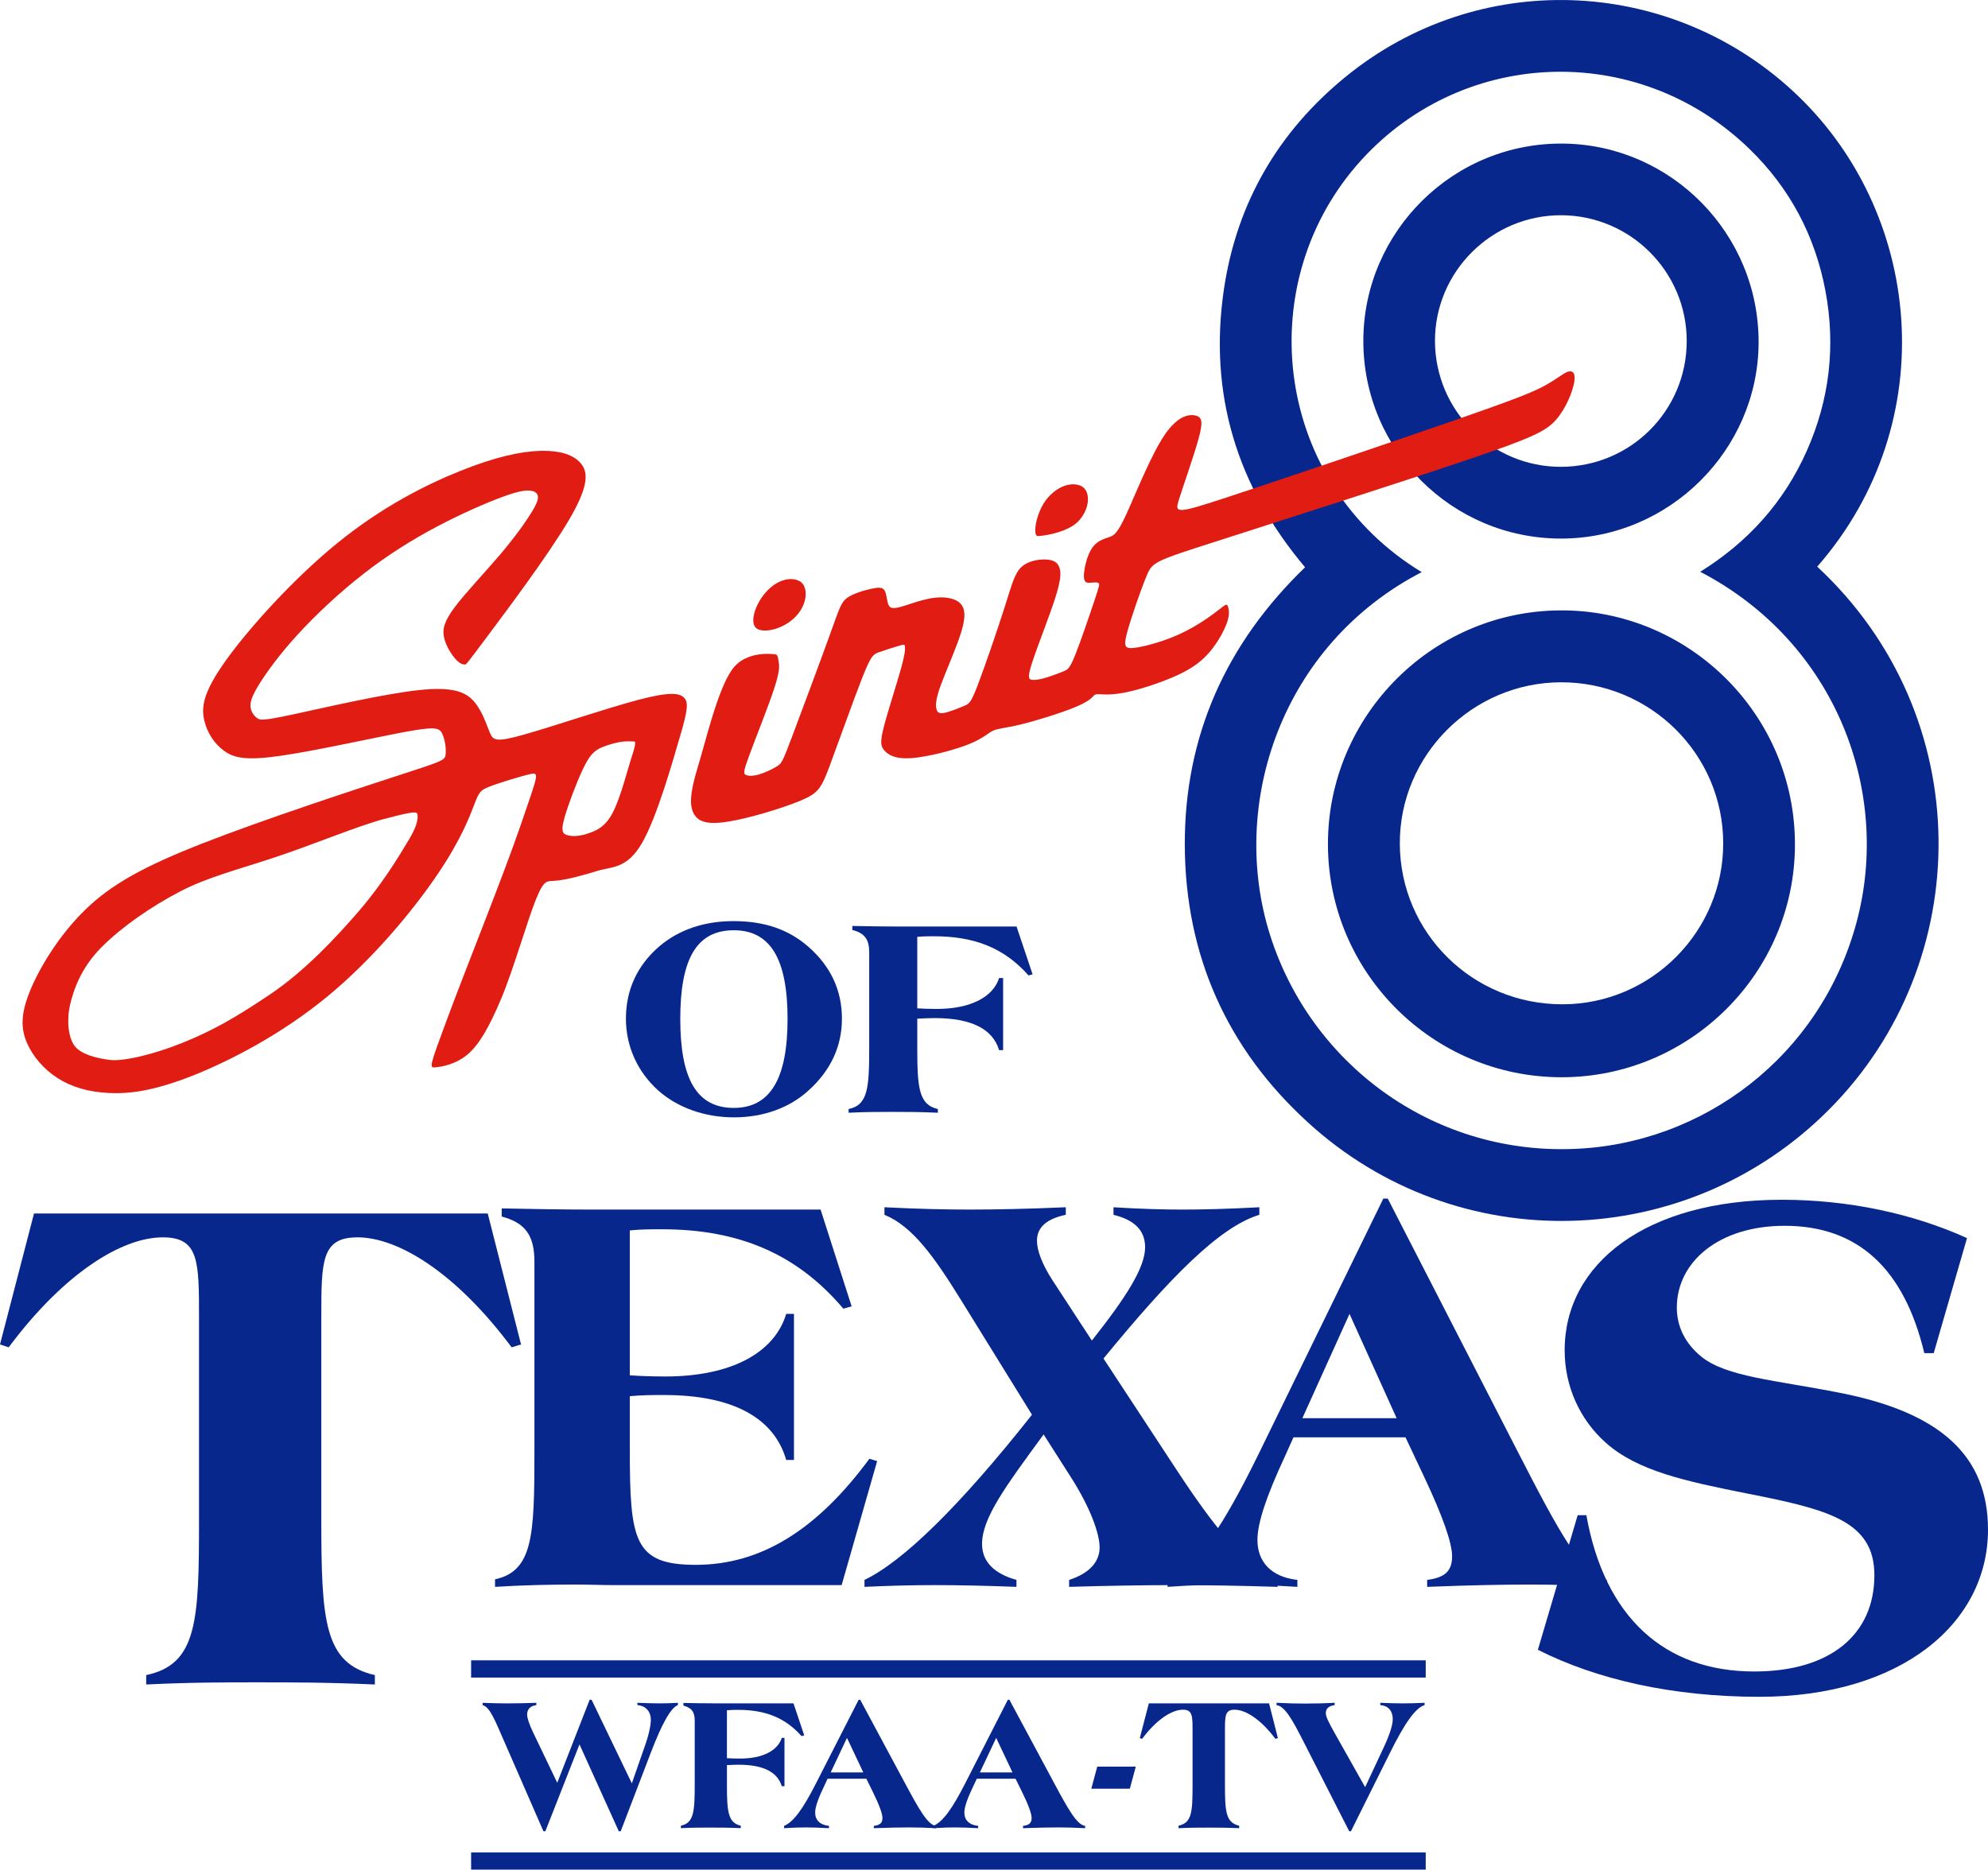
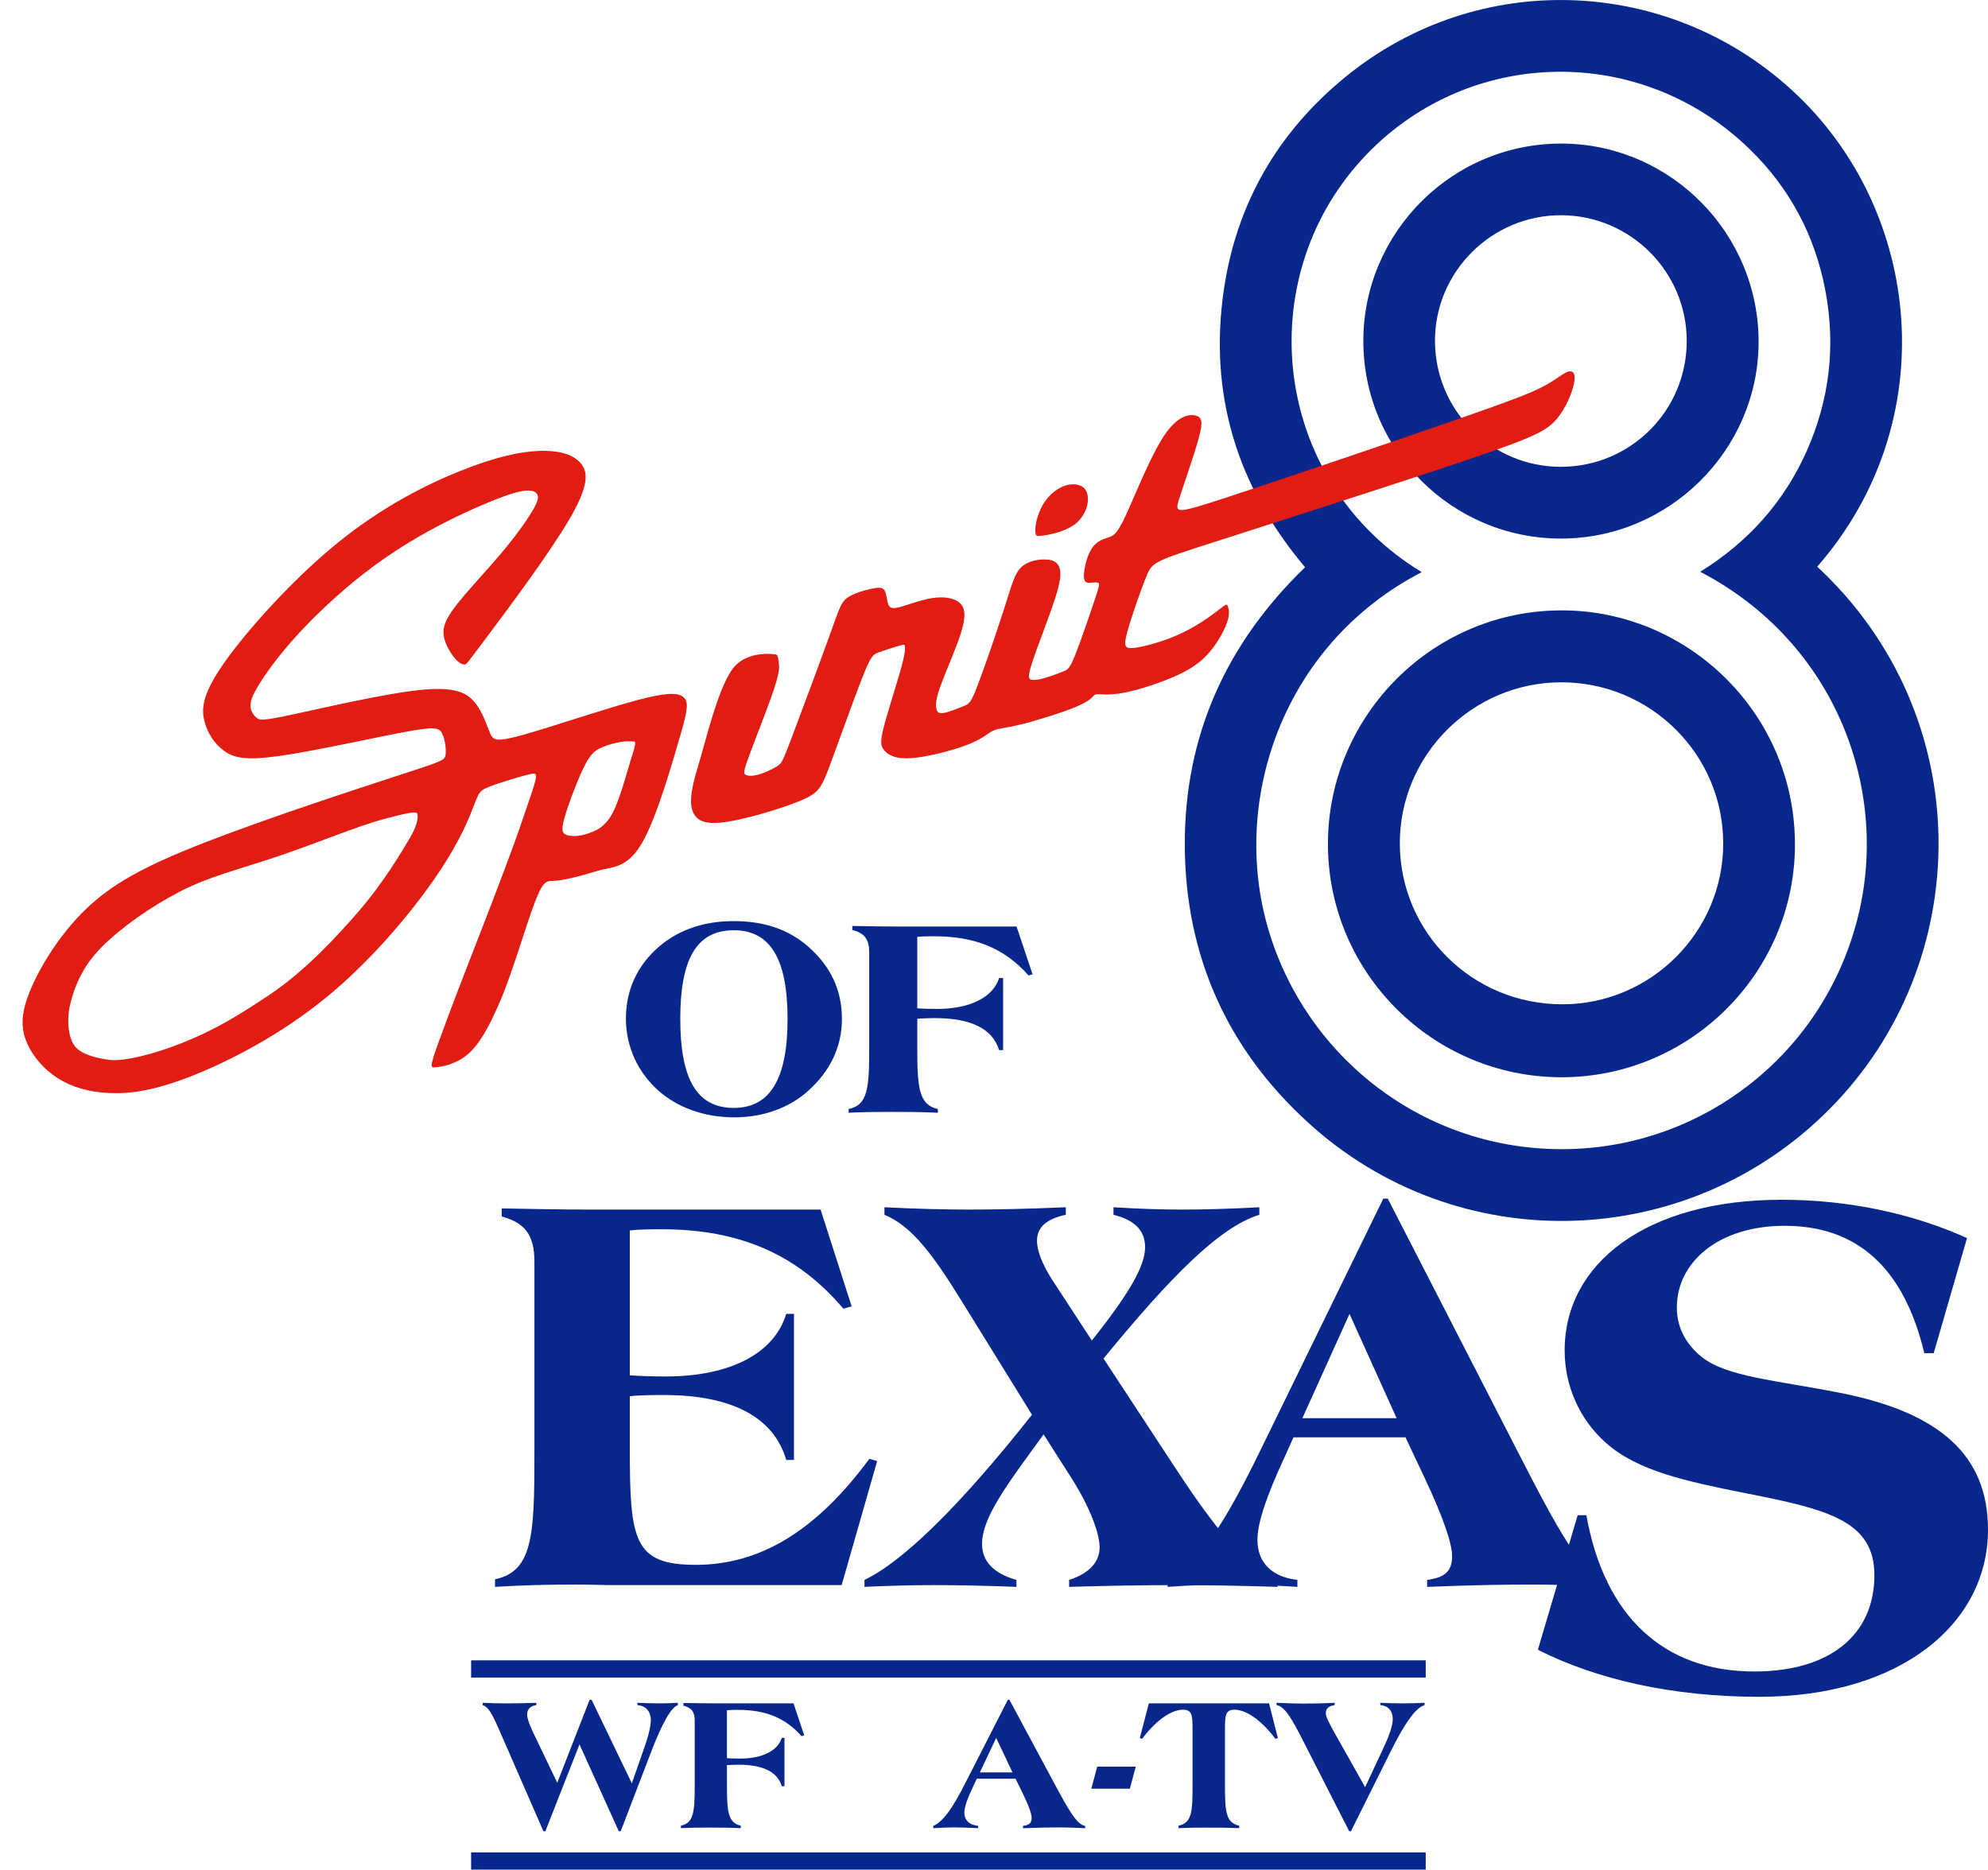
<svg xmlns="http://www.w3.org/2000/svg" xmlns:ns1="http://sodipodi.sourceforge.net/DTD/sodipodi-0.dtd" xmlns:ns2="http://www.inkscape.org/namespaces/inkscape" version="1.1" viewBox="0 0 186.257 175.198" id="svg4" ns1:docname="WFAA_Spirit_of_Texas_1985.svg" ns2:version="1.1.1 (3bf5ae0, 2021-09-20)">
  <defs id="defs8" />
  <ns1:namedview id="namedview6" pagecolor="#505050" bordercolor="#eeeeee" borderopacity="1" ns2:pageshadow="0" ns2:pageopacity="0" ns2:pagecheckerboard="0" ns2:document-units="mm" showgrid="false" ns2:zoom="0.92470539" ns2:cx="260.08284" ns2:cy="155.72527" ns2:window-width="1366" ns2:window-height="703" ns2:window-x="0" ns2:window-y="0" ns2:window-maximized="1" ns2:current-layer="svg4" />
  <path d="m 170.256,53.099 c 15.041,13.97 14.904,37.044 1.094,50.889 -13.32,13.366 -34.811,14.004 -48.826,1.174 -7.589,-6.928 -11.474,-15.668 -11.52,-25.957 -0.034,-10.267 3.886,-18.915 11.269,-26.048 -6.381,-7.566 -9.059,-16.26 -7.6,-26.071 1.196,-8.045 5.059,-14.699 11.349,-19.849 12.432,-10.187 30.219,-9.469 41.875,1.219 12.295,11.269 14.209,31.107 2.359,44.644 z m -37.055,0.513 c -13.138,6.803 -18.095,21.73 -14.209,34.002 3.794,11.999 15.075,20.476 28.259,20.055 12.329,-0.387 23.325,-8.74 26.686,-21.228 3.293,-12.226 -1.903,-26.23 -14.642,-32.862 4.478,-2.78 7.851,-6.529 9.982,-11.326 2.142,-4.82 2.723,-9.845 1.743,-15.03 -0.98,-5.173 -3.35,-9.617 -7.122,-13.275 -10.551,-10.232 -27.279,-9.492 -36.816,1.572 -9.891,11.497 -7.589,29.774 6.119,38.092 z" id="path878" style="fill:#07278d;fill-opacity:1;stroke:none;stroke-width:0.114" />
  <path d="m 146.304,100.945 c -12.056,0 -21.866,-9.788 -21.889,-21.821 -0.023,-12.113 9.97,-22.174 22.356,-21.923 11.68,0.239 21.422,9.868 21.399,21.969 -0.023,11.999 -9.834,21.775 -21.866,21.775 z M 131.15,79.044 c 0.023,8.364 6.825,15.087 15.257,15.064 8.284,-0.011 15.064,-6.814 15.041,-15.098 -0.011,-8.341 -6.825,-15.087 -15.189,-15.075 -8.318,0.011 -15.132,6.825 -15.109,15.109 z" id="path880" style="fill:#07278d;fill-opacity:1;stroke:none;stroke-width:0.114" />
  <path d="m 146.248,50.467 c -10.232,0 -18.539,-8.307 -18.516,-18.55 0.011,-10.164 8.409,-18.664 18.904,-18.459 9.959,0.194 18.174,8.432 18.129,18.676 -0.057,10.05 -8.375,18.334 -18.516,18.334 z m -0.023,-6.723 c 6.541,0 11.805,-5.264 11.805,-11.793 0,-6.495 -5.287,-11.771 -11.771,-11.782 -6.506,-0.011 -11.828,5.299 -11.816,11.793 0.023,6.506 5.287,11.782 11.782,11.782 z" id="path882" style="fill:#07278d;fill-opacity:1;stroke:none;stroke-width:0.114" />
  <path id="rect1055" style="opacity:1;fill:#07278d;fill-opacity:1;stroke:none;stroke-width:0.871" d="m 44.139,173.583 h 89.437 v 1.615 H 44.139 Z" />
  <path id="path1232" style="opacity:1;fill:#07278d;fill-opacity:1;stroke:none;stroke-width:0.871" d="m 44.139,155.583 h 89.437 v 1.615 H 44.139 Z" />
-   <path d="m 0,125.982 0.814,0.271 c 5.153,-6.916 10.577,-10.306 14.442,-10.306 3.39,0 3.39,2.237 3.39,7.526 v 18.849 c 0,9.56 -0.136,13.628 -4.949,14.645 v 0.881 c 4.136,-0.203 7.526,-0.203 10.373,-0.203 2.983,0 6.644,0 11.051,0.203 v -0.881 c -4.746,-1.085 -5.017,-5.017 -5.017,-14.645 v -18.849 c 0,-5.288 0,-7.526 3.39,-7.526 3.865,0 9.289,3.39 14.441,10.306 l 0.881,-0.271 -3.119,-12.272 H 3.187 Z" style="font-weight:bold;font-size:40px;line-height:1.25;font-family:'Americana Extra';-inkscape-font-specification:'Americana Extra Bold';letter-spacing:-4.18px;word-spacing:0px;white-space:pre;fill:#07278d;fill-opacity:1;stroke:none;stroke-width:1.695" id="path19604" />
  <path d="m 47.285,163.282 3.629,8.319 h 0.18 l 3.198,-8.139 3.683,8.139 h 0.18 l 2.821,-7.366 c 1.042,-2.731 1.886,-4.222 2.533,-4.456 v -0.216 c -0.647,0.036 -1.168,0.054 -1.617,0.054 -0.557,0 -1.294,-0.018 -2.174,-0.054 v 0.216 c 0.773,0.054 1.258,0.593 1.258,1.383 0,0.521 -0.18,1.383 -0.593,2.551 l -1.186,3.396 -3.773,-7.833 h -0.18 l -3.036,7.78 -2.264,-4.725 c -0.377,-0.791 -0.557,-1.347 -0.557,-1.671 0,-0.503 0.305,-0.808 0.862,-0.88 v -0.216 c -1.006,0.036 -1.922,0.054 -2.731,0.054 -0.701,0 -1.473,-0.018 -2.3,-0.054 v 0.216 c 0.701,0.198 1.15,1.419 2.066,3.503 z" style="font-weight:bold;font-size:40px;line-height:1.25;font-family:'Americana Extra';-inkscape-font-specification:'Americana Extra Bold';letter-spacing:0px;word-spacing:0px;white-space:pre;fill:#07278d;fill-opacity:1;stroke:none;stroke-width:0.449" id="path19607" />
  <path d="m 68.108,167.198 v -1.797 c 0.413,-0.018 0.773,-0.036 1.078,-0.036 2.3,0 3.647,0.665 4.06,2.012 h 0.252 v -4.528 h -0.252 c -0.377,1.186 -1.779,1.94 -3.917,1.94 -0.503,0 -0.898,-0.018 -1.222,-0.036 v -4.492 c 0.377,-0.036 0.719,-0.036 1.042,-0.036 2.533,0 4.402,0.719 5.947,2.461 l 0.252,-0.072 -1.006,-3 h -7.42 c -0.952,0 -1.904,-0.018 -2.893,-0.036 v 0.252 c 0.773,0.198 1.06,0.593 1.06,1.401 v 5.965 c 0,2.533 -0.072,3.629 -1.294,3.881 v 0.234 c 1.042,-0.054 1.958,-0.054 2.731,-0.054 0.808,0 1.761,0 2.875,0.054 v -0.234 c -1.204,-0.27 -1.294,-1.347 -1.294,-3.881 z" style="font-weight:bold;font-size:40px;line-height:1.25;font-family:'Americana Extra';-inkscape-font-specification:'Americana Extra Bold';letter-spacing:0px;word-spacing:0px;white-space:pre;fill:#07278d;fill-opacity:1;stroke:none;stroke-width:0.449" id="path19609" />
-   <path d="m 73.462,171.313 c 0.791,-0.054 1.473,-0.072 2.048,-0.072 0.539,0 1.276,0.018 2.156,0.072 v -0.216 c -0.844,-0.09 -1.294,-0.557 -1.294,-1.24 0,-0.539 0.305,-1.383 0.88,-2.569 l 0.287,-0.611 h 3.629 l 0.611,1.24 c 0.611,1.24 0.898,2.048 0.898,2.443 0,0.467 -0.234,0.665 -0.808,0.737 v 0.216 c 1.419,-0.054 2.533,-0.072 3.342,-0.072 0.683,0 1.509,0.018 2.479,0.072 v -0.216 c -0.773,-0.108 -1.563,-1.509 -2.893,-3.989 l -4.204,-7.833 h -0.144 l -4.042,7.923 c -1.132,2.21 -2.03,3.521 -2.947,3.899 z m 7.42,-5.228 H 77.828 l 1.527,-3.234 z" style="font-weight:bold;font-size:40px;line-height:1.25;font-family:'Americana Extra';-inkscape-font-specification:'Americana Extra Bold';letter-spacing:0px;word-spacing:0px;white-space:pre;fill:#07278d;fill-opacity:1;stroke:none;stroke-width:0.449" id="path19611" />
  <path d="m 87.44,171.313 c 0.791,-0.054 1.473,-0.072 2.048,-0.072 0.539,0 1.276,0.018 2.156,0.072 v -0.216 c -0.844,-0.09 -1.294,-0.557 -1.294,-1.24 0,-0.539 0.305,-1.383 0.88,-2.569 l 0.287,-0.611 h 3.629 l 0.611,1.24 c 0.611,1.24 0.898,2.048 0.898,2.443 0,0.467 -0.234,0.665 -0.808,0.737 v 0.216 c 1.419,-0.054 2.533,-0.072 3.342,-0.072 0.683,0 1.509,0.018 2.479,0.072 v -0.216 c -0.773,-0.108 -1.563,-1.509 -2.893,-3.989 l -4.204,-7.833 h -0.144 l -4.042,7.923 c -1.132,2.21 -2.03,3.521 -2.947,3.899 z m 7.42,-5.228 h -3.054 l 1.527,-3.234 z" style="font-weight:bold;font-size:40px;line-height:1.25;font-family:'Americana Extra';-inkscape-font-specification:'Americana Extra Bold';letter-spacing:0px;word-spacing:0px;white-space:pre;fill:#07278d;fill-opacity:1;stroke:none;stroke-width:0.449" id="path19613" />
  <path d="m 106.413,165.545 h -3.611 l -0.557,2.066 h 3.611 z" style="font-weight:bold;font-size:40px;line-height:1.25;font-family:'Americana Extra';-inkscape-font-specification:'Americana Extra Bold';letter-spacing:0px;word-spacing:0px;white-space:pre;fill:#07278d;fill-opacity:1;stroke:none;stroke-width:0.449" id="path19615" />
  <path d="m 106.79,162.868 0.216,0.072 c 1.365,-1.833 2.803,-2.731 3.827,-2.731 0.898,0 0.898,0.593 0.898,1.994 v 4.995 c 0,2.533 -0.036,3.611 -1.312,3.881 v 0.234 c 1.096,-0.054 1.994,-0.054 2.749,-0.054 0.791,0 1.761,0 2.929,0.054 v -0.234 c -1.258,-0.287 -1.33,-1.33 -1.33,-3.881 v -4.995 c 0,-1.401 0,-1.994 0.898,-1.994 1.024,0 2.461,0.898 3.827,2.731 l 0.234,-0.072 -0.826,-3.252 h -11.265 z" style="font-weight:bold;font-size:40px;line-height:1.25;font-family:'Americana Extra';-inkscape-font-specification:'Americana Extra Bold';letter-spacing:0px;word-spacing:0px;white-space:pre;fill:#07278d;fill-opacity:1;stroke:none;stroke-width:0.449" id="path19617" />
  <path d="m 119.6,159.778 c 0.791,0.126 1.455,1.312 2.569,3.503 l 4.24,8.319 h 0.162 l 3.665,-7.366 c 1.347,-2.713 2.372,-4.204 3.234,-4.456 v -0.216 c -0.719,0.036 -1.383,0.054 -2.012,0.054 -0.665,0 -1.365,-0.018 -2.138,-0.054 v 0.216 c 0.737,0.054 1.168,0.539 1.168,1.312 0,0.539 -0.27,1.401 -0.808,2.569 l -1.779,3.809 -2.893,-5.138 c -0.503,-0.898 -0.791,-1.473 -0.791,-1.779 0,-0.449 0.252,-0.683 0.826,-0.773 v -0.216 c -1.024,0.054 -1.958,0.072 -2.785,0.072 -0.791,0 -1.671,-0.018 -2.659,-0.072 z" style="font-weight:bold;font-size:40px;line-height:1.25;font-family:'Americana Extra';-inkscape-font-specification:'Americana Extra Bold';letter-spacing:0px;word-spacing:0px;white-space:pre;fill:#07278d;fill-opacity:1;stroke:none;stroke-width:0.449" id="path19619" />
  <path d="m 58.642,95.455 c 0,2.6 1.099,5.013 3.056,6.755 1.769,1.555 4.262,2.493 7.077,2.493 2.734,0 5.147,-0.885 6.889,-2.439 2.144,-1.903 3.217,-4.182 3.217,-6.809 0,-2.681 -1.072,-4.932 -3.163,-6.755 -1.876,-1.635 -4.155,-2.386 -6.996,-2.386 -2.788,0 -5.147,0.831 -6.943,2.359 -2.064,1.769 -3.136,4.074 -3.136,6.782 z m 10.106,8.363 c -3.485,0 -5.013,-2.734 -5.013,-8.337 0,-5.576 1.501,-8.31 5.013,-8.31 3.458,0 5.039,2.734 5.039,8.31 0,5.576 -1.608,8.337 -5.039,8.337 z" style="font-weight:bold;font-size:40px;line-height:1.25;font-family:'Americana Extra';-inkscape-font-specification:'Americana Extra Bold';letter-spacing:-1.184px;word-spacing:0px;white-space:pre;fill:#07278d;fill-opacity:1;stroke:none;stroke-width:0.67" id="path19633" />
  <path d="m 85.941,98.136 v -2.681 c 0.617,-0.027 1.153,-0.054 1.608,-0.054 3.431,0 5.442,0.992 6.058,3.002 H 93.982 v -6.755 h -0.375 c -0.563,1.769 -2.654,2.895 -5.844,2.895 -0.751,0 -1.34,-0.027 -1.823,-0.054 v -6.701 c 0.563,-0.054 1.072,-0.054 1.555,-0.054 3.78,0 6.567,1.072 8.873,3.672 l 0.375,-0.107 -1.501,-4.477 H 84.171 c -1.421,0 -2.841,-0.027 -4.316,-0.054 v 0.375 c 1.153,0.295 1.582,0.885 1.582,2.091 v 8.899 c 0,3.78 -0.107,5.415 -1.93,5.79 v 0.348 c 1.555,-0.08 2.922,-0.08 4.074,-0.08 1.206,0 2.627,0 4.289,0.08 v -0.348 c -1.796,-0.402 -1.93,-2.01 -1.93,-5.79 z" style="font-weight:bold;font-size:40px;line-height:1.25;font-family:'Americana Extra';-inkscape-font-specification:'Americana Extra Bold';letter-spacing:-1.184px;word-spacing:0px;white-space:pre;fill:#07278d;fill-opacity:1;stroke:none;stroke-width:0.67" id="path19635" />
  <path d="m 144.085,154.594 c 5.492,2.78 12.611,4.407 20.747,4.407 13.221,0 21.425,-6.848 21.425,-15.662 0,-6.983 -4.543,-10.984 -13.831,-12.814 -6.17,-1.22 -10.645,-1.492 -13.018,-3.39 -1.492,-1.22 -2.305,-2.78 -2.305,-4.61 0,-4.271 3.932,-7.661 10.102,-7.661 6.848,0 11.187,4 13.085,11.933 h 0.881 l 3.119,-10.78 c -5.085,-2.305 -11.119,-3.593 -17.357,-3.593 -12.679,0 -20.34,5.966 -20.34,14.102 0,3.39 1.424,6.509 3.865,8.678 2.983,2.644 7.458,3.593 13.221,4.746 7.594,1.492 11.933,2.576 11.933,7.661 0,5.56 -4.136,9.017 -11.255,9.017 -8.475,0 -14.035,-5.153 -15.73,-14.645 h -0.814 z" style="font-weight:bold;font-size:40px;line-height:1.25;font-family:'Americana Extra';-inkscape-font-specification:'Americana Extra Bold';letter-spacing:-4.18px;word-spacing:0px;white-space:pre;fill:#07278d;fill-opacity:1;stroke:none;stroke-width:1.695" id="path19622" />
  <path d="m 46.38,148.698 c 2.65,-0.163 5.196,-0.217 7.586,-0.217 1.195,0 2.338,0.054 3.481,0.054 h 21.408 l 3.325,-11.621 -0.727,-0.217 c -4.884,6.625 -10.132,9.938 -16.263,9.938 -5.82,0 -6.183,-2.281 -6.183,-10.915 v -4.888 c 1.091,-0.109 2.182,-0.109 3.222,-0.109 6.391,0 10.288,2.118 11.431,6.082 h 0.727 V 123.12 H 73.659 c -1.091,3.638 -5.144,5.865 -11.327,5.865 -1.403,0 -2.494,-0.054 -3.325,-0.109 v -13.576 c 0.987,-0.109 1.974,-0.109 3.014,-0.109 7.17,0 12.626,2.281 16.991,7.44 l 0.779,-0.217 -2.91,-9.069 h -21.511 c -2.754,0 -5.508,-0.054 -8.366,-0.109 v 0.76 c 2.234,0.597 3.066,1.792 3.066,4.236 v 18.029 c 0,7.657 -0.156,10.97 -3.689,11.73 z" style="font-weight:bold;font-size:40px;line-height:1.25;font-family:'Americana Extra';-inkscape-font-specification:'Americana Extra Bold';letter-spacing:-0.594px;word-spacing:0px;white-space:pre;fill:#07278d;fill-opacity:1;stroke:none;stroke-width:1.328" id="path19625" />
  <path d="m 80.994,148.698 c 2.338,-0.109 4.572,-0.163 6.547,-0.163 2.286,0 4.832,0.054 7.69,0.163 v -0.652 c -2.13,-0.597 -3.222,-1.738 -3.222,-3.367 0,-2.444 2.234,-5.431 5.768,-10.264 l 2.494,3.91 c 1.923,2.987 2.754,5.431 2.754,6.68 0,1.358 -0.987,2.444 -2.858,3.041 v 0.652 c 3.741,-0.109 7.119,-0.163 10.08,-0.163 2.806,0 5.975,0.054 9.457,0.163 v -0.652 c -3.17,-1.412 -5.975,-4.996 -9.509,-10.372 l -6.807,-10.372 c 6.235,-7.603 10.86,-12.327 14.601,-13.468 v -0.706 c -3.014,0.163 -5.404,0.217 -7.222,0.217 -1.663,0 -3.845,-0.054 -6.443,-0.217 v 0.706 c 1.974,0.489 2.962,1.466 2.962,3.041 0,1.901 -1.767,4.67 -4.988,8.743 l -3.689,-5.648 c -0.987,-1.521 -1.455,-2.824 -1.455,-3.693 0,-1.303 0.935,-2.064 2.702,-2.444 v -0.706 c -3.689,0.163 -6.703,0.217 -9.041,0.217 -2.13,0 -4.78,-0.054 -7.95,-0.217 v 0.706 c 2.65,1.086 4.676,3.964 7.17,7.983 l 6.651,10.753 c -6.859,8.689 -12.159,13.794 -15.692,15.477 z" style="font-weight:bold;font-size:40px;line-height:1.25;font-family:'Americana Extra';-inkscape-font-specification:'Americana Extra Bold';letter-spacing:-0.594px;word-spacing:0px;white-space:pre;fill:#07278d;fill-opacity:1;stroke:none;stroke-width:1.328" id="path19627" />
  <path d="m 109.393,148.698 c 2.286,-0.163 4.261,-0.217 5.923,-0.217 1.559,0 3.689,0.054 6.235,0.217 v -0.652 c -2.442,-0.272 -3.741,-1.683 -3.741,-3.747 0,-1.629 0.883,-4.182 2.546,-7.766 l 0.831,-1.846 h 10.496 l 1.767,3.747 c 1.767,3.747 2.598,6.191 2.598,7.386 0,1.412 -0.675,2.009 -2.338,2.227 v 0.652 c 4.105,-0.163 7.326,-0.217 9.665,-0.217 1.974,0 4.365,0.054 7.17,0.217 v -0.652 c -2.234,-0.326 -4.521,-4.562 -8.366,-12.056 l -12.159,-23.677 h -0.416 l -11.691,23.949 c -3.273,6.68 -5.871,10.644 -8.521,11.784 z m 21.459,-15.803 h -8.833 l 4.417,-9.775 z" style="font-weight:bold;font-size:40px;line-height:1.25;font-family:'Americana Extra';-inkscape-font-specification:'Americana Extra Bold';letter-spacing:-0.594px;word-spacing:0px;white-space:pre;fill:#07278d;fill-opacity:1;stroke:none;stroke-width:1.328" id="path19630" />
  <path id="path19829" style="fill:#e11c12;fill-opacity:1;stroke:none;stroke-width:0.265px;stroke-linecap:butt;stroke-linejoin:miter;stroke-opacity:1" d="m 50.888,42.243 c -0.11,5.3e-4 -0.222,0.003 -0.337,0.007 -1.832,0.065 -4.19,0.581 -7.426,1.879 -3.235,1.297 -7.348,3.376 -11.499,6.746 -4.151,3.37 -8.34,8.032 -10.495,11.053 -2.155,3.021 -2.274,4.4 -1.988,5.596 0.286,1.196 0.977,2.208 1.875,2.85 0.898,0.643 2.001,0.917 5.238,0.455 3.237,-0.463 8.65,-1.671 11.556,-2.217 2.906,-0.546 3.327,-0.434 3.604,0.106 0.277,0.541 0.409,1.51 0.327,2.032 -0.083,0.522 -0.382,0.598 -4.631,1.982 -4.25,1.385 -12.45,4.078 -18.064,6.271 -5.614,2.193 -8.642,3.887 -11.083,6.267 -2.441,2.38 -4.293,5.448 -5.18,7.651 -0.887,2.203 -0.808,3.541 -0.257,4.81 0.551,1.269 1.572,2.468 2.88,3.302 1.308,0.834 2.902,1.302 4.83,1.39 1.928,0.088 4.19,-0.205 7.736,-1.599 3.546,-1.395 8.375,-3.892 12.677,-7.428 4.302,-3.537 8.077,-8.113 10.345,-11.469 2.268,-3.355 3.031,-5.489 3.469,-6.618 0.438,-1.129 0.551,-1.253 1.361,-1.584 0.81,-0.331 3.02,-1.006 3.884,-1.193 0.864,-0.187 0.673,0.093 -0.896,4.696 -1.569,4.603 -5.22,13.667 -6.909,18.225 -1.689,4.558 -1.71,4.63 -1.09,4.563 0.619,-0.067 1.878,-0.274 2.977,-1.196 1.099,-0.922 2.039,-2.558 3.181,-5.28 1.141,-2.721 2.421,-7.237 3.238,-9.256 0.816,-2.019 1.022,-1.652 2.022,-1.771 1.006,-0.12 2.271,-0.453 3.683,-0.889 1.412,-0.436 2.814,-0.169 4.239,-2.637 1.425,-2.468 2.875,-7.671 3.601,-10.135 0.726,-2.464 0.734,-3.105 0.303,-3.502 -0.43,-0.397 -1.299,-0.55 -4.264,0.233 -2.965,0.782 -8.026,2.5 -10.688,3.25 -2.662,0.75 -2.9,0.553 -3.211,-0.173 -0.311,-0.726 -0.682,-1.972 -1.444,-2.877 -0.763,-0.905 -1.917,-1.471 -5.234,-1.113 -3.318,0.358 -8.799,1.638 -11.68,2.257 -2.881,0.618 -3.163,0.574 -3.446,0.368 -0.283,-0.206 -0.567,-0.574 -0.619,-1.042 -0.051,-0.467 0.13,-1.034 0.815,-2.143 0.685,-1.109 1.875,-2.759 3.59,-4.635 1.716,-1.876 3.957,-3.977 6.233,-5.746 2.276,-1.768 4.586,-3.204 6.901,-4.423 2.316,-1.219 4.612,-2.21 6.079,-2.749 1.467,-0.539 2.122,-0.623 2.557,-0.582 0.436,0.041 0.668,0.204 0.735,0.478 0.067,0.274 -0.031,0.657 -0.577,1.551 -0.546,0.894 -1.539,2.299 -2.945,3.957 -1.406,1.658 -3.224,3.568 -4.231,4.901 -1.007,1.333 -1.202,2.088 -1.024,2.89 0.179,0.802 0.732,1.651 1.14,2.079 0.409,0.428 0.673,0.436 0.805,0.44 0.132,0.004 0.132,0.004 2.073,-2.59 1.941,-2.594 5.823,-7.781 7.708,-10.999 1.885,-3.219 1.771,-4.468 1.062,-5.287 -0.665,-0.768 -1.853,-1.156 -3.508,-1.149 z m 7.896,27.222 c 0.303,-0.003 0.61,0.02 0.666,0.02 0.029,0.006 0.199,0.048 -0.219,1.296 -0.417,1.247 -1.055,3.879 -1.814,5.357 -0.758,1.478 -1.737,1.766 -2.449,2.003 -0.712,0.237 -1.453,0.249 -1.877,0.101 -0.424,-0.147 -0.529,-0.454 -0.197,-1.634 0.332,-1.18 1.103,-3.232 1.706,-4.507 0.603,-1.274 1.039,-1.77 1.807,-2.08 0.768,-0.31 1.506,-0.485 2.085,-0.542 0.09,-0.009 0.191,-0.013 0.291,-0.014 z m -20.072,6.672 c 0.254,-0.016 0.36,0.026 0.383,0.111 0.061,0.227 0.142,0.871 -0.719,2.321 -0.861,1.45 -2.488,4.173 -4.693,6.736 -2.205,2.562 -5.143,5.703 -8.409,7.895 -3.265,2.192 -5.337,3.366 -8.084,4.481 C 14.444,98.796 11.552,99.491 10.253,99.319 8.954,99.146 7.567,98.782 6.981,97.994 6.396,97.205 6.233,95.597 6.561,94.178 6.889,92.758 7.589,90.7 9.493,88.779 11.397,86.859 14.162,84.954 16.819,83.565 c 2.657,-1.389 5.477,-2.071 9.049,-3.265 3.572,-1.194 7.623,-2.888 10.065,-3.542 1.527,-0.409 2.356,-0.594 2.779,-0.621 z" />
-   <path id="path23310" style="opacity:1;fill:#e11c12;fill-opacity:1;stroke:none;stroke-width:0.965" d="m 74.681,57.629 c -1.079,1.245 -2.906,1.721 -3.704,1.318 -0.797,-0.403 -0.338,-2.168 0.742,-3.413 1.079,-1.245 2.37,-1.497 3.167,-1.094 0.797,0.403 0.874,1.945 -0.206,3.189 z" ns1:nodetypes="sssss" />
  <path id="path23714" style="fill:#e11c12;fill-opacity:1;stroke:none;stroke-width:0.265px;stroke-linecap:butt;stroke-linejoin:miter;stroke-opacity:1" d="m 147.051,34.795 c -0.051,0.006 -0.106,0.019 -0.162,0.038 -0.453,0.153 -1.061,0.706 -2.158,1.304 -1.097,0.599 -2.683,1.244 -8.524,3.273 -5.84,2.029 -15.935,5.442 -21.018,7.116 -5.083,1.674 -5.155,1.61 -4.717,0.233 0.438,-1.377 1.388,-4.067 1.819,-5.635 0.431,-1.568 0.346,-2.013 -0.244,-2.176 -0.59,-0.163 -1.684,-0.042 -2.943,1.82 -1.26,1.861 -2.684,5.464 -3.547,7.347 -0.862,1.884 -1.162,2.05 -1.645,2.218 -0.484,0.168 -1.151,0.339 -1.622,1.054 -0.471,0.716 -0.746,1.975 -0.74,2.606 0.006,0.63 0.292,0.631 0.597,0.611 0.306,-0.02 0.631,-0.06 0.766,0.023 0.135,0.083 0.081,0.289 -0.371,1.64 -0.451,1.351 -1.299,3.846 -1.816,5.132 -0.517,1.286 -0.703,1.362 -1.141,1.533 -0.438,0.171 -1.13,0.437 -1.678,0.596 -0.549,0.16 -0.954,0.214 -1.235,0.172 -0.281,-0.042 -0.437,-0.179 0.033,-1.625 0.469,-1.446 1.564,-4.201 2.127,-5.938 0.563,-1.737 0.594,-2.457 0.43,-2.938 -0.164,-0.482 -0.522,-0.725 -1.215,-0.768 -0.694,-0.043 -1.722,0.114 -2.361,0.715 -0.639,0.6 -0.888,1.643 -1.586,3.83 -0.698,2.187 -1.845,5.523 -2.495,7.22 -0.65,1.697 -0.805,1.758 -1.314,1.967 -0.508,0.209 -1.37,0.566 -1.873,0.648 -0.502,0.082 -0.644,-0.112 -0.702,-0.475 -0.057,-0.364 -0.029,-0.898 0.454,-2.207 0.483,-1.309 1.429,-3.411 1.878,-4.868 0.449,-1.457 0.404,-2.266 -0.11,-2.75 -0.514,-0.484 -1.497,-0.638 -2.6,-0.467 -1.104,0.17 -2.327,0.665 -3.053,0.85 -0.726,0.185 -0.954,0.06 -1.078,-0.307 -0.125,-0.367 -0.146,-0.976 -0.342,-1.275 -0.196,-0.299 -0.567,-0.286 -1.251,-0.136 -0.684,0.15 -1.682,0.438 -2.252,0.853 -0.57,0.415 -0.711,0.956 -1.629,3.497 -0.918,2.542 -2.611,7.084 -3.502,9.445 -0.891,2.361 -0.979,2.54 -1.393,2.808 -0.414,0.269 -1.155,0.626 -1.739,0.794 -0.584,0.167 -1.013,0.144 -1.232,0.034 -0.219,-0.11 -0.229,-0.308 0.336,-1.837 0.565,-1.529 1.706,-4.39 2.27,-6.07 0.563,-1.681 0.548,-2.181 0.499,-2.556 -0.049,-0.375 -0.099,-0.793 -0.273,-0.814 0,0 -2.8,-0.516 -4.156,1.477 -1.356,1.994 -2.42,6.635 -3.176,9.102 -0.756,2.467 -0.766,3.624 -0.356,4.355 0.41,0.732 1.241,1.044 3.222,0.725 1.98,-0.319 5.111,-1.267 6.798,-1.976 1.687,-0.708 1.929,-1.176 2.75,-3.38 0.821,-2.203 2.22,-6.142 3.021,-8.17 0.801,-2.028 1.003,-2.146 1.548,-2.344 0.544,-0.198 1.431,-0.475 1.897,-0.611 0.466,-0.136 0.513,-0.131 0.537,0.083 0.024,0.214 0.026,0.637 -0.383,2.106 -0.409,1.469 -1.23,3.985 -1.599,5.43 -0.369,1.444 -0.285,1.817 0.069,2.211 0.354,0.394 0.979,0.81 2.504,0.704 1.526,-0.107 3.952,-0.736 5.359,-1.292 1.407,-0.557 1.796,-1.041 2.299,-1.278 0.503,-0.237 1.12,-0.227 2.584,-0.582 1.464,-0.355 3.776,-1.076 5.07,-1.607 1.294,-0.531 1.571,-0.871 1.746,-1.051 0.175,-0.18 0.249,-0.2 0.662,-0.178 0.413,0.022 1.165,0.087 2.536,-0.209 1.371,-0.296 3.36,-0.954 4.784,-1.624 1.424,-0.67 2.283,-1.351 3.007,-2.233 0.724,-0.882 1.313,-1.964 1.56,-2.717 0.246,-0.753 0.15,-1.178 0.074,-1.409 -0.076,-0.231 -0.131,-0.269 -0.417,-0.066 -0.286,0.202 -0.803,0.645 -1.609,1.193 -0.806,0.548 -1.9,1.203 -3.213,1.73 -1.313,0.527 -2.816,0.92 -3.632,1 -0.816,0.08 -0.936,-0.167 -0.556,-1.551 0.381,-1.384 1.259,-3.911 1.799,-5.211 0.54,-1.3 0.74,-1.372 6.502,-3.219 5.762,-1.847 17.085,-5.468 23.38,-7.593 6.295,-2.125 7.561,-2.753 8.494,-3.831 0.933,-1.079 1.532,-2.608 1.684,-3.496 0.132,-0.777 -0.079,-1.063 -0.437,-1.02 z" ns1:nodetypes="scsssssssssscsssssssssssssssssssssssssssssscssscssssssssssssssssssssssssssssssssssss" />
  <path id="path24378" style="opacity:1;fill:#e11c12;fill-opacity:1;stroke:none;stroke-width:0.965" d="m 101.123,48.749 c -1.079,1.245 -3.805,1.533 -3.952,1.476 -0.417,-0.161 -0.089,-2.326 0.991,-3.571 1.079,-1.245 2.37,-1.497 3.167,-1.094 0.797,0.403 0.874,1.945 -0.206,3.189 z" ns1:nodetypes="sssss" />
</svg>